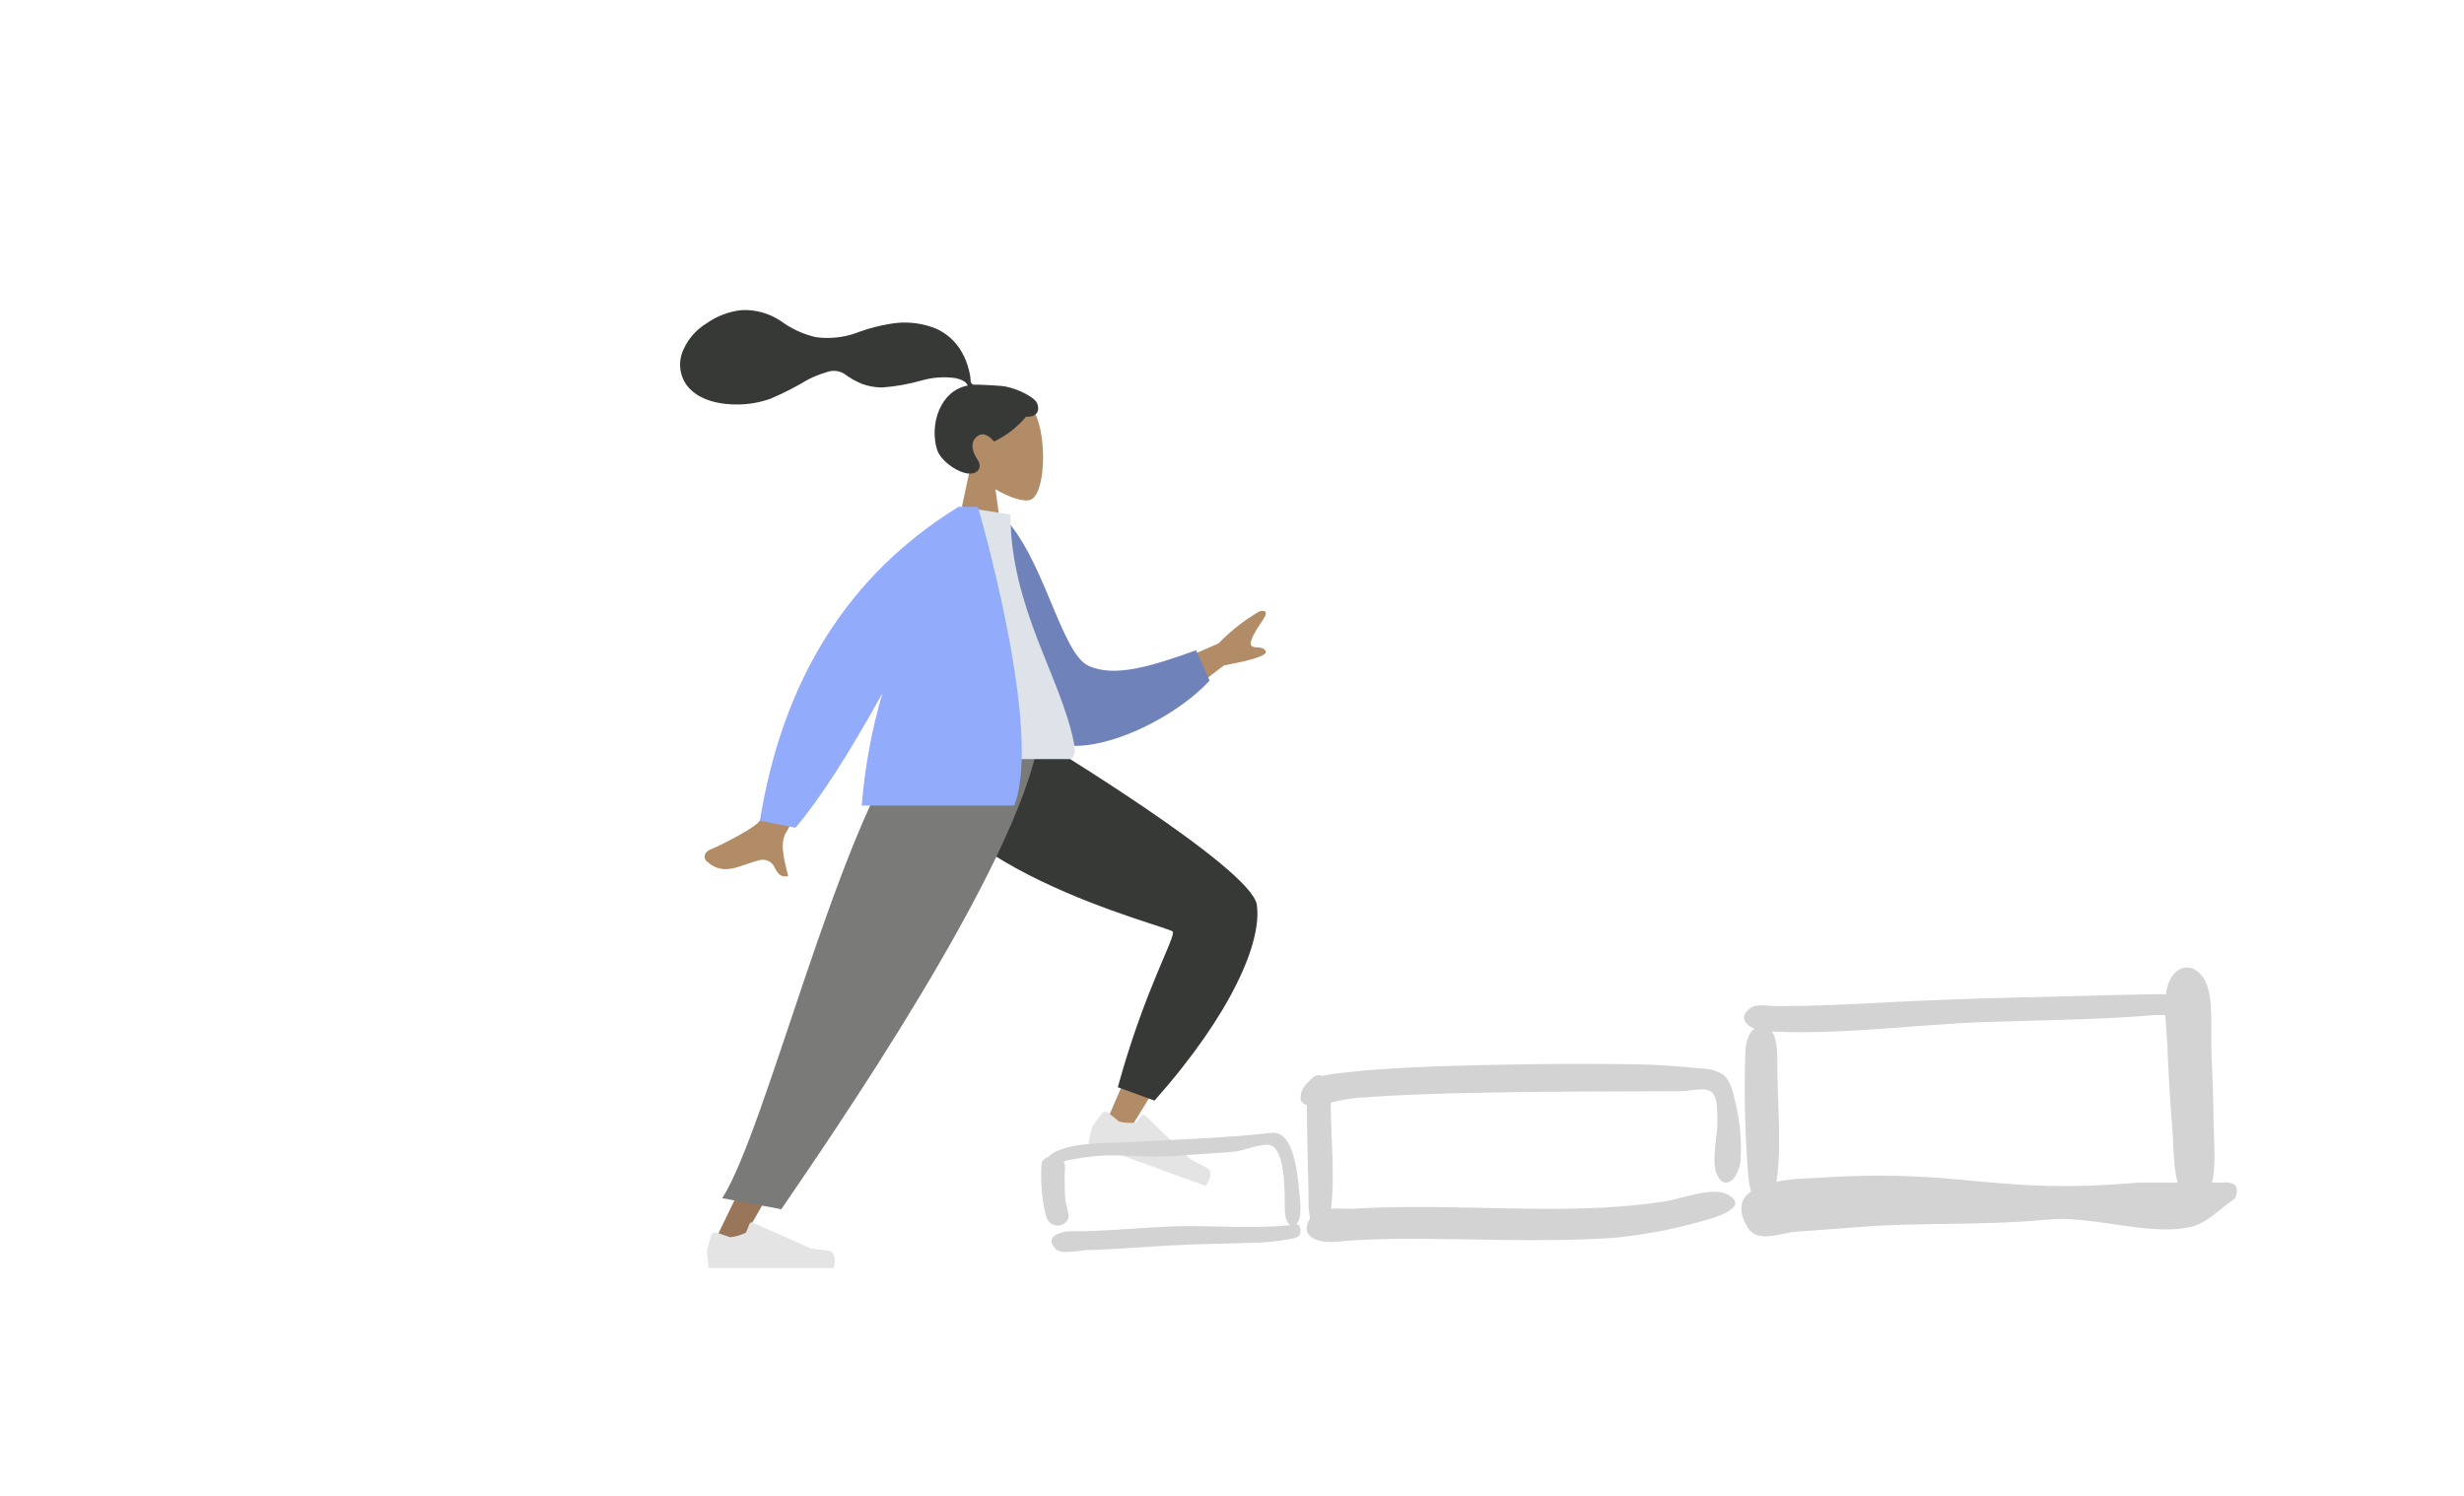
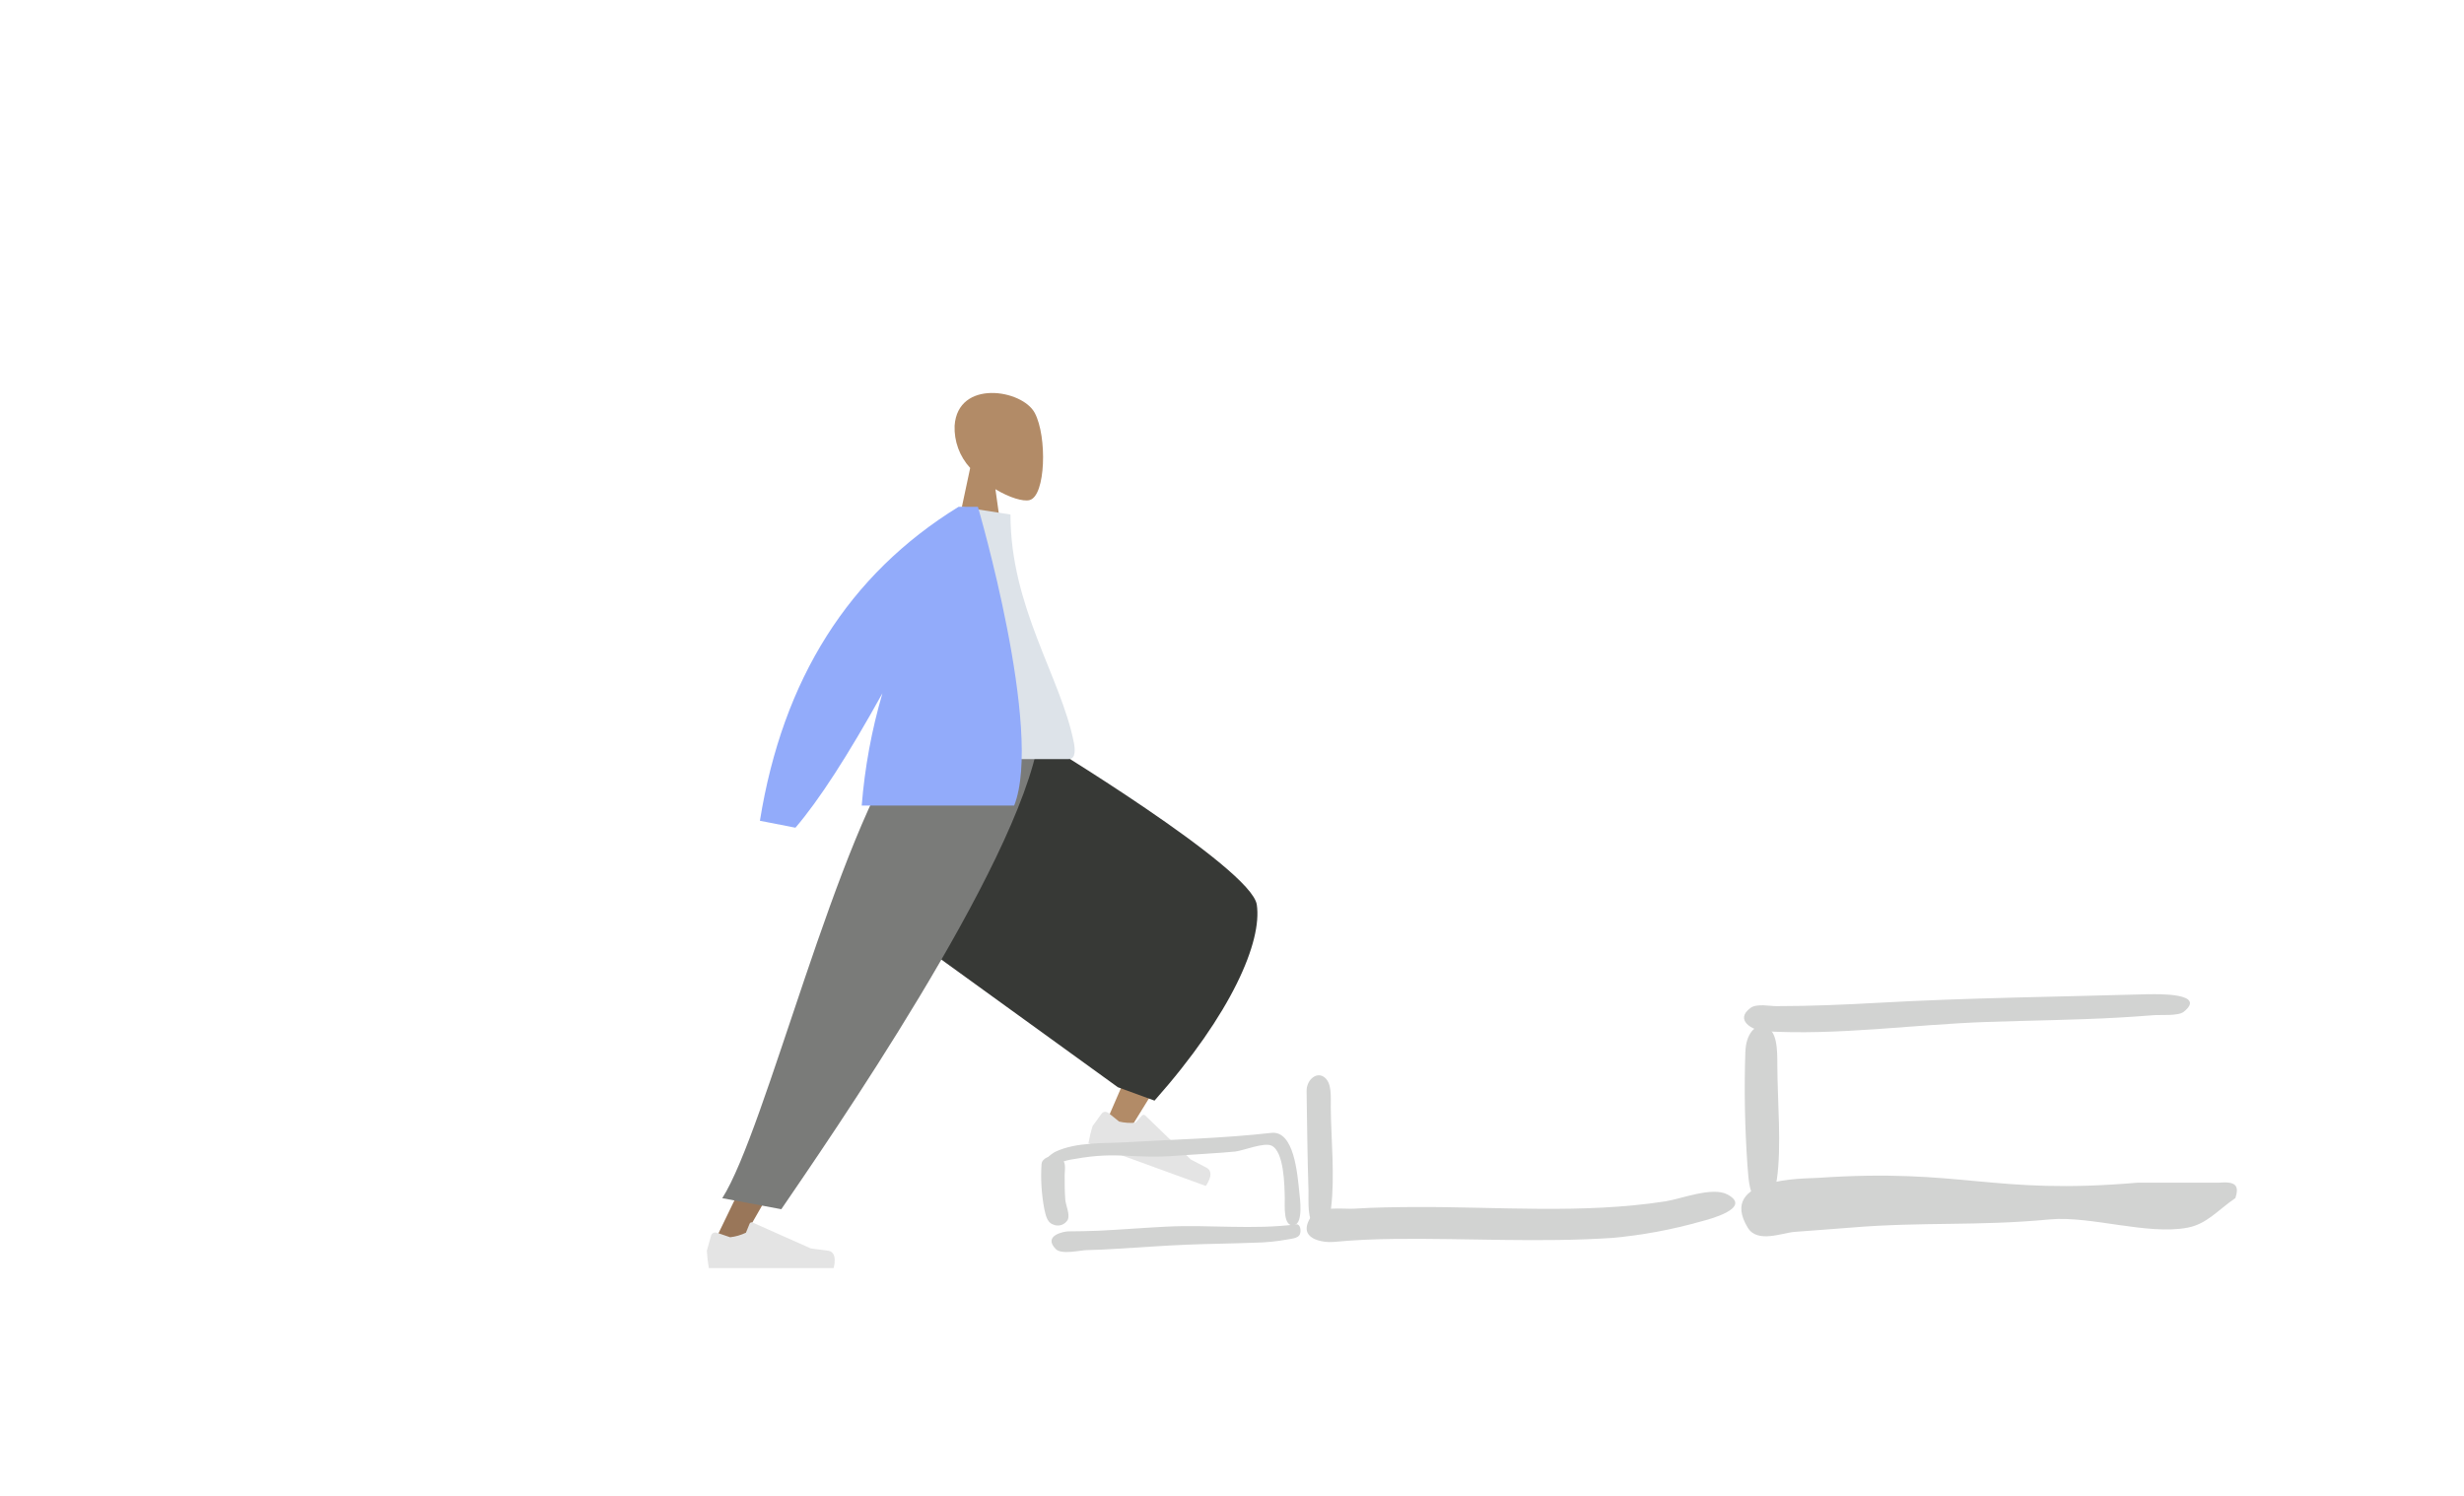
<svg xmlns="http://www.w3.org/2000/svg" id="Laag_1" viewBox="0 0 326 198">
  <defs>
    <style>.cls-1{fill:#e4e4e4;}.cls-2{fill:#997659;}.cls-3{fill:#92abfa;}.cls-4{fill:#b28b67;}.cls-5{fill:#dde3e9;}.cls-6{fill:#d2d3d2;}.cls-7{fill:#373936;}.cls-8{fill:#7082ba;}.cls-9{fill:#7a7b79;}</style>
  </defs>
  <g id="Group_1110">
    <g id="Head">
      <path id="Head-2" class="cls-4" d="m126,73l2.36-11.08c-1.4-1.52-2.14-3.53-2.06-5.6.43-6.16,8.94-4.8,10.6-1.69,1.66,3.11,1.46,10.99-.68,11.54-.85.22-2.67-.32-4.52-1.44l1.16,8.27h-6.86Z" />
    </g>
-     <path id="hair" class="cls-7" d="m133.18,51.16c-.93-.16-3.42-.26-3.88-.26-.29,0-.61.07-.79-.2-.14-.22-.09-.6-.13-.85-.05-.3-.12-.59-.19-.89-.2-.83-.51-1.63-.94-2.37-.78-1.39-1.99-2.49-3.46-3.13-1.67-.66-3.47-.91-5.25-.72-1.84.24-3.64.69-5.37,1.36-1.68.58-3.48.75-5.25.51-1.68-.39-3.26-1.13-4.65-2.16-1.52-1-3.31-1.5-5.13-1.42-1.69.18-3.3.79-4.68,1.77-1.33.81-2.38,2-3.02,3.42-.74,1.55-.58,3.38.43,4.77,1.57,2.05,4.5,2.58,6.93,2.53,1.4-.03,2.79-.29,4.11-.75,1.71-.73,3.37-1.57,4.96-2.53.77-.4,1.59-.73,2.43-.97.77-.31,1.64-.26,2.36.16.73.55,1.53,1.01,2.38,1.36.86.32,1.77.48,2.68.48,1.78-.13,3.55-.45,5.26-.94,1.42-.4,2.9-.51,4.36-.31.6.12,1.48.37,1.69,1-3.65.66-5.08,5.17-4.05,8.48.56,1.79,3.89,3.88,5.19,2.94.82-.6.32-1.38,0-1.89-.62-.99-.83-2.26.31-2.94.99-.59,2.02.82,2.04.81,1.63-.78,3.07-1.9,4.23-3.28,1.59.09,1.83-.96,1.45-1.81s-2.76-1.94-4.04-2.15Z" />
    <path id="Leg" class="cls-4" d="m120.36,97.81c.53,7.21,36.36,25.09,36.55,25.69.13.4-10.6,25.09-10.6,25.09l2.97,1.16s16.45-26.15,15.61-28.93c-1.21-3.99-28.21-22.92-28.21-22.92l-16.34-.09Z" />
-     <path id="Pant" class="cls-7" d="m147.9,143.86l4.85,1.77c10.24-11.55,14.26-21.07,13.53-25.93-.72-4.86-28.92-21.87-28.92-21.87h-17.36c.59,16.68,34.74,24.72,35.16,25.44s-3.73,7.68-7.27,20.59Z" />
+     <path id="Pant" class="cls-7" d="m147.9,143.86l4.85,1.77c10.24-11.55,14.26-21.07,13.53-25.93-.72-4.86-28.92-21.87-28.92-21.87h-17.36s-3.73,7.68-7.27,20.59Z" />
    <path id="shoe" class="cls-1" d="m146.59,147.24c-.25-.2-.62-.16-.82.09,0,0-.01.01-.02.02l-1.2,1.66c-.23.74-.41,1.5-.54,2.26l15.52,5.65s1.33-1.78.09-2.42-2.06-1.07-2.06-1.07l-6.05-5.84c-.12-.11-.3-.11-.41,0,0,0,0,0,0,0l-.87.96c-.73.07-1.46.02-2.17-.15l-1.46-1.18Z" />
    <path id="Leg-2" class="cls-2" d="m124.26,97.8l-15.15,36.37-14.89,30.75h3.51l38.44-67.13h-11.91Z" />
    <path id="shoe-2" class="cls-1" d="m94.82,163.11c-.31-.1-.64.06-.74.37,0,0,0,.02,0,.03l-.56,1.97c.04.78.13,1.55.26,2.31h16.51s.64-2.13-.74-2.3-2.3-.31-2.3-.31l-7.68-3.42c-.15-.07-.32,0-.39.15,0,0,0,0,0,0l-.49,1.2c-.66.31-1.36.52-2.09.6l-1.78-.61Z" />
    <path id="Pant-2" class="cls-9" d="m95.56,158.54l7.81,1.46c6.04-8.87,31.29-45.26,34.07-62.2h-17.38c-9.25,12.24-18.74,51.72-24.5,60.74Z" />
-     <path id="Skin" class="cls-4" d="m102.53,114.87c-.34-.89-1.34-1.34-2.23-1,0,0,0,0,0,0-2.46.61-4.55,2.18-6.84.06-.28-.26-.49-1.07.47-1.49,2.4-1.04,5.94-2.98,6.51-3.74.78-1.03,3.21-6.91,7.28-17.63l6,1.19c-6.03,11.25-9.27,17.21-9.71,17.88-.98,1.52-.07,4.3.27,5.77-.14.03-.28.05-.42.05-.73,0-1.01-.55-1.34-1.09Zm48.08-25.08l10.61-4.66c1.59-1.65,3.41-3.07,5.38-4.22.52-.17,1.4-.21.46,1.16-.94,1.38-1.87,2.87-1.5,3.35s1.47-.05,1.9.74c.29.52-1.55,1.15-5.52,1.88l-7.94,6.09-3.39-4.34Z" />
-     <path id="Coat_Back" class="cls-8" d="m130.03,68.62l2.53-.43c5.51,5.35,7.77,18.2,11.44,19.9,3.47,1.61,8.4.05,14.25-2.05l1.79,4.01c-5.32,5.76-16.65,10.62-21.24,7.84-7.34-4.44-9.04-20.28-8.78-29.26Z" />
    <path id="Shirt" class="cls-5" d="m118.99,100.44h22.4c1.02,0,.83-1.48.68-2.22-1.71-8.61-8.38-17.89-8.38-30.14l-6.46-1.01c-5.35,8.6-7.19,19.18-8.25,33.38Z" />
    <path id="Coat_Front" class="cls-3" d="m100.54,108.6c3.02-18.76,11.78-32.6,26.28-41.54h2.56s8.7,29.66,4.8,39.53h-20.17c.4-5.04,1.32-10.02,2.74-14.86-4.57,8.24-8.4,14.17-11.51,17.79l-4.7-.92Z" />
  </g>
  <g id="Group_1111">
    <path id="Fill_253" class="cls-6" d="m137.8,154.03c-.13,1.99,0,4,.37,5.96.16.59.28,1.73,1.16,2.03.73.34,1.6.04,1.97-.68.26-.75-.31-1.87-.36-2.65-.08-1.07-.08-2.15-.08-3.22,0-.78.36-2.02-.93-2.42-.96-.3-2.12.25-2.12.99" />
    <path id="Fill_255" class="cls-6" d="m168.21,149.9c-6.37.72-12.84.87-19.23,1.24-2.95.17-6.53-.05-9.31,1.24-.52.24-2.37,1.56-.87,2.1.47.17.95-.4,1.33-.59.66-.27,1.36-.45,2.07-.54,5.81-1.05,7.74.05,13.61-.44,1.5-.12,6.11-.37,7.61-.54,1.07-.12,3.8-1.24,4.79-.79,1.69.76,1.74,5.31,1.77,7.01.02.88-.25,3.84,1.25,3.52,1.21-.26.77-3.52.67-4.41-.25-2.34-.67-8.14-3.7-7.8" />
    <path id="Fill_257" class="cls-6" d="m171.51,162c-5.69.75-11.52.02-17.25.31-3,.15-5.99.4-8.99.54-1.3.06-2.6.06-3.89.08-.62,0-3.44.55-1.7,2.34.77.79,3.24.15,4.13.14,1.33-.02,2.67-.1,4-.18,3.09-.17,6.17-.42,9.26-.54,2.95-.12,5.91-.14,8.86-.26,1.48-.02,2.96-.16,4.42-.43.33-.07,1.4-.13,1.62-.66.22-.5.06-1.41-.46-1.34" />
  </g>
  <g id="Group_1113">
    <path id="Fill_263" class="cls-6" d="m284.29,131.55c-11.96.35-23.91.47-35.86,1.14-4.47.25-8.94.44-13.41.44-.86,0-2.6-.37-3.41.23-2.2,1.61.31,3,1.74,3.08,9.82.6,19.78-.89,29.6-1.22,5.75-.2,11.49-.25,17.24-.57,1.57-.09,3.13-.19,4.7-.32.9-.08,3.28.13,4.01-.44,3.17-2.51-3.52-2.36-4.6-2.33" />
    <path id="Fill_265" class="cls-6" d="m230.92,139.14c-.17,5.04-.07,10.09.28,15.12.16,1.99.23,4.24,1.66,4.75,1.29.46,1.95-1.14,2.22-2.92.65-4.33.08-10.57.07-15.07,0-2.22,0-4.72-1.68-5.22-1.28-.38-2.49,1.13-2.54,3.34" />
    <path id="Fill_267" class="cls-6" d="m282.79,156.49c-19.36,1.67-23-1.97-42.39-.63-1.51.1-13.25-.1-9.15,6.6,1.27,2.07,4.53.67,6.17.54,2.46-.2,4.93-.35,7.39-.56,9.77-.81,16.64-.17,26.4-1.09,5.37-.5,12.89,2.11,18.23,1.09,2.54-.49,3.94-2.28,6.32-3.92.5-1.62.11-2.24-2.25-2.03" />
-     <path id="Fill_269" class="cls-6" d="m287.36,129.21c-1.47,2.14-.72,6.37-.61,9.02.15,3.64.34,7.29.65,10.91.2,2.35.1,6.02.96,8.05,1.01,2.38,3.22,2.12,4.13-.18.8-2.03.4-6.32.38-8.57-.03-3.12-.16-6.24-.29-9.35-.11-2.6.3-6.77-.68-8.99-1-2.26-3.16-2.89-4.54-.88" />
  </g>
  <g id="Group_1112">
    <path id="Fill_277" class="cls-6" d="m172.87,144.38c.06,4.38.11,8.76.25,13.14.04,1.38-.25,4.09,1,4.79,1.4.78,1.83-1.17,1.99-2.5.51-4.2,0-9-.04-13.25-.02-1.43.21-3.41-1-4.12-.99-.58-2.22.5-2.2,1.94" />
-     <path id="Fill_279" class="cls-6" d="m228.38,156.51h0c-.47,0-.91-.42-1.26-1.2-.47-1.06-.27-2.92-.07-4.71.13-.95.2-1.9.18-2.86-.01-.18-.02-.36-.03-.53-.07-1.26-.12-2.36-.92-2.83-.35-.18-.74-.26-1.14-.24-.49.01-.97.06-1.45.13-.36.06-.72.09-1.08.11-2.51.02-5.07.02-7.54.03h0c-7.51.03-15.28.05-22.92.26-4.52.12-7.98.28-11.22.5-1.73.07-3.46.34-5.13.79-.69.2-1.4.31-2.12.32-.88,0-1.4-.23-1.57-.69-.1-.65.07-1.32.48-1.84.84-1.4,3.72-1.68,5.45-1.84.32-.03.59-.06.82-.09,1.86-.23,3.77-.34,5.62-.45h0l.83-.05c4.5-.26,9.07-.35,13.5-.44h.05l1.56-.03c2.69-.06,5.46-.08,8.45-.08,2.22,0,4.52.01,7.04.05,2.95.04,5.92.22,9.09.56,1.02,0,2.03.26,2.92.76.71.53,1.18,1.5,1.57,3.24.72,2.73.98,5.56.78,8.38-.09.66-.32,1.29-.68,1.85-.24.48-.69.8-1.22.88Z" />
    <path id="Fill_281" class="cls-6" d="m220.34,158.96c-10.92,1.69-22.15.7-33.13.75-2.67.02-5.34.04-8.01.22-1.41.09-4.75-.43-5.72,1.02-2.03,3.06,1.63,3.5,2.97,3.38,2.7-.26,5.42-.37,8.13-.4,9.55-.1,19.16.5,28.7-.13,4.01-.36,7.97-1.1,11.84-2.2.87-.23,6.82-1.74,3.43-3.55-2.01-1.07-6.1.58-8.21.91" />
  </g>
</svg>